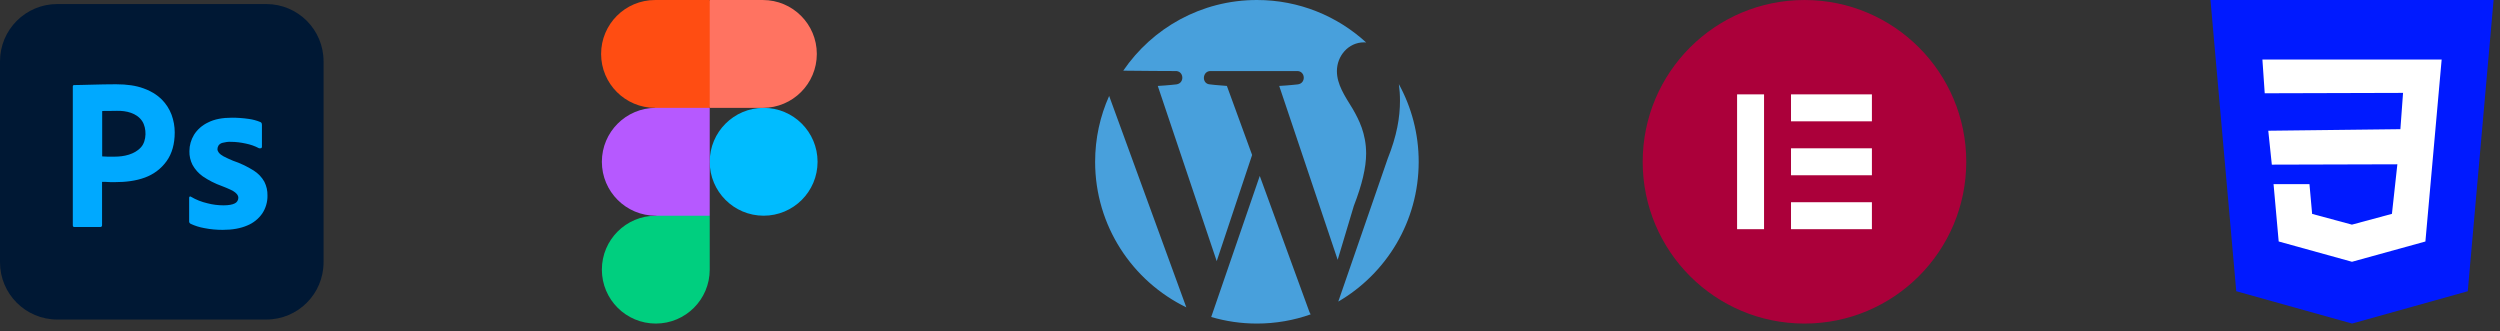
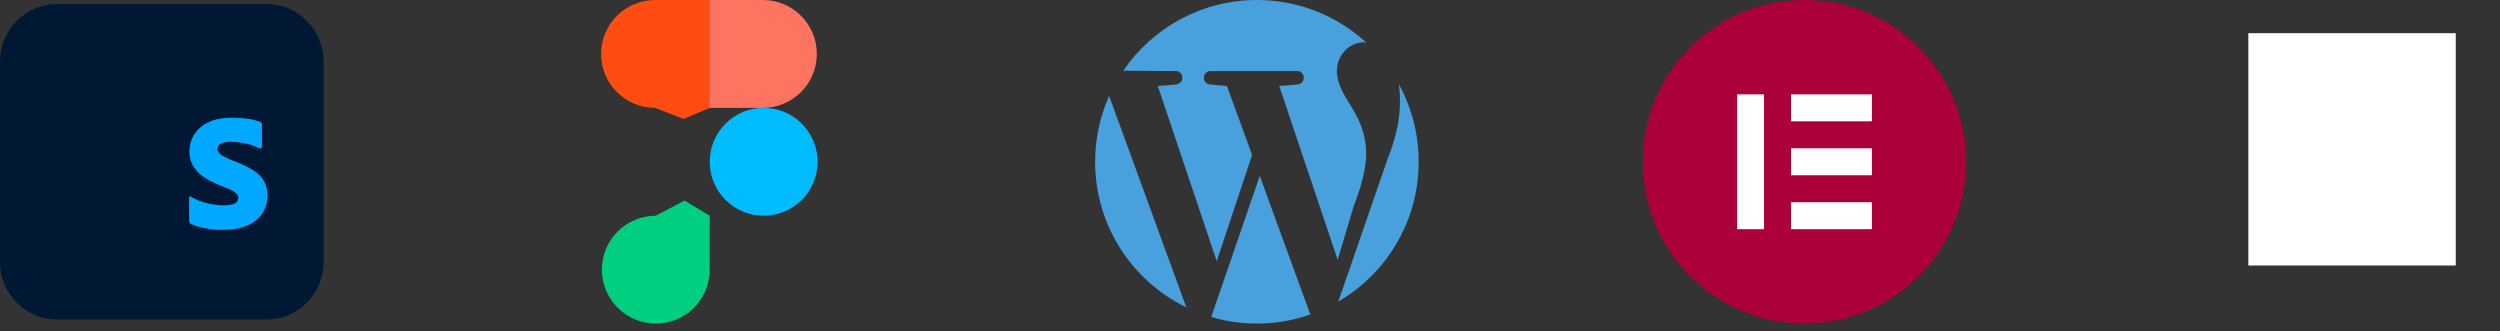
<svg xmlns="http://www.w3.org/2000/svg" width="181" height="24" viewBox="0 0 181 24" fill="none">
  <rect x="0" y="0" width="181" height="24" fill="#333333" stroke="none" />
  <path d="M130.647 0.001C124.178 -0.001 118.932 5.242 118.931 11.711C118.929 18.18 124.172 23.425 130.641 23.426C137.11 23.428 142.355 18.185 142.357 11.716C142.357 11.715 142.357 11.714 142.357 11.713C142.357 5.246 137.114 0.002 130.647 0.001Z" fill="#AB003A" />
  <path d="M125.765 6.832H127.717V16.593H125.765V6.832Z" fill="white" />
  <path d="M129.669 14.641H135.526V16.593H129.669V14.641Z" fill="white" />
  <path d="M129.669 10.737H135.526V12.689H129.669V10.737Z" fill="white" />
  <path d="M129.669 6.832H135.526V8.784H129.669V6.832Z" fill="white" />
  <path d="M4.148 0.293H19.277C21.571 0.293 23.426 2.148 23.426 4.442V18.985C23.426 21.279 21.571 23.134 19.277 23.134H4.148C1.855 23.134 0 21.279 0 18.985V4.442C0 2.148 1.855 0.293 4.148 0.293Z" fill="#001834" />
-   <path d="M5.271 16.31V6.267C5.271 6.198 5.3 6.159 5.368 6.159C5.534 6.159 5.69 6.159 5.915 6.149C6.149 6.14 6.393 6.14 6.657 6.13C6.92 6.12 7.203 6.12 7.506 6.11C7.808 6.101 8.101 6.101 8.394 6.101C9.194 6.101 9.858 6.198 10.405 6.403C10.893 6.569 11.342 6.842 11.713 7.204C12.025 7.516 12.269 7.897 12.425 8.316C12.572 8.726 12.65 9.146 12.65 9.585C12.65 10.425 12.454 11.117 12.064 11.664C11.674 12.211 11.127 12.621 10.492 12.855C9.829 13.099 9.097 13.187 8.296 13.187C8.062 13.187 7.906 13.187 7.808 13.177C7.711 13.167 7.574 13.167 7.389 13.167V16.3C7.398 16.369 7.35 16.427 7.281 16.437C7.271 16.437 7.262 16.437 7.242 16.437H5.388C5.31 16.437 5.271 16.398 5.271 16.31ZM7.398 8.043V11.323C7.535 11.332 7.662 11.342 7.779 11.342H8.296C8.97 11.342 9.749 11.184 10.219 10.649C10.624 10.189 10.625 9.277 10.297 8.775C9.908 8.18 9.13 8.007 8.462 8.024C8.208 8.024 7.984 8.024 7.799 8.033C7.603 8.023 7.467 8.033 7.398 8.043Z" fill="#00A9FF" />
  <path d="M18.74 10.727C18.447 10.571 18.135 10.464 17.803 10.396C17.442 10.317 17.081 10.269 16.71 10.269C16.515 10.259 16.309 10.288 16.124 10.337C15.997 10.366 15.89 10.435 15.822 10.532C15.773 10.61 15.743 10.708 15.743 10.796C15.743 10.884 15.782 10.971 15.841 11.05C15.929 11.157 16.046 11.245 16.173 11.313C16.397 11.43 16.632 11.538 16.866 11.635C17.393 11.811 17.901 12.055 18.369 12.348C18.691 12.553 18.955 12.826 19.14 13.158C19.296 13.47 19.374 13.812 19.365 14.163C19.374 14.622 19.238 15.081 18.984 15.461C18.711 15.852 18.33 16.154 17.891 16.33C17.413 16.535 16.827 16.642 16.124 16.642C15.675 16.642 15.236 16.603 14.797 16.516C14.455 16.457 14.113 16.35 13.801 16.203C13.733 16.164 13.684 16.096 13.694 16.018V14.319C13.694 14.29 13.703 14.251 13.733 14.232C13.762 14.212 13.791 14.222 13.82 14.241C14.201 14.466 14.601 14.622 15.031 14.72C15.402 14.817 15.792 14.866 16.183 14.866C16.553 14.866 16.817 14.817 16.993 14.729C17.149 14.661 17.256 14.495 17.256 14.319C17.256 14.183 17.178 14.056 17.022 13.929C16.866 13.802 16.544 13.656 16.065 13.47C15.568 13.294 15.109 13.06 14.679 12.767C14.377 12.553 14.123 12.27 13.938 11.938C13.781 11.625 13.703 11.284 13.713 10.942C13.713 10.523 13.83 10.122 14.045 9.761C14.289 9.371 14.65 9.058 15.07 8.863C15.529 8.629 16.105 8.521 16.797 8.521C17.198 8.521 17.608 8.551 18.008 8.609C18.301 8.648 18.584 8.726 18.847 8.834C18.886 8.844 18.925 8.883 18.945 8.922C18.955 8.961 18.964 9 18.964 9.039V10.63C18.964 10.669 18.945 10.708 18.916 10.727C18.828 10.747 18.779 10.747 18.74 10.727Z" fill="#00A9FF" />
  <path d="M51.384 11.713C51.384 9.557 53.132 7.809 55.288 7.809C57.444 7.809 59.192 9.557 59.192 11.713C59.192 13.869 57.444 15.617 55.288 15.617C53.132 15.617 51.384 13.869 51.384 11.713Z" fill="#00BCFF" />
  <path d="M43.575 19.522C43.575 17.366 45.323 15.618 47.479 15.618L49.56 14.519L51.384 15.618V19.522C51.384 21.678 49.636 23.426 47.479 23.426C45.323 23.426 43.575 21.678 43.575 19.522Z" fill="#00CF7F" />
  <path d="M51.384 0.001L49.26 3.691L51.384 7.809H55.234C57.39 7.809 59.138 6.061 59.138 3.905C59.138 1.749 57.39 0.001 55.234 0.001H51.384Z" fill="#FF7361" />
  <path d="M43.52 3.905C43.52 6.061 45.268 7.809 47.425 7.809L49.496 8.609L51.384 7.809V0.001H47.425C45.268 0.001 43.52 1.749 43.52 3.905Z" fill="#FF4D12" />
-   <path d="M43.575 11.713C43.575 13.869 45.323 15.618 47.479 15.618H51.384L51.384 7.809L47.479 7.809C45.323 7.809 43.575 9.557 43.575 11.713Z" fill="#B659FF" />
  <path d="M79.287 11.713C79.287 16.347 81.981 20.356 85.889 22.252L80.302 6.945C79.651 8.403 79.287 10.014 79.287 11.713ZM91.207 12.738L87.692 22.95C88.741 23.259 89.85 23.426 91.001 23.426C92.365 23.426 93.674 23.19 94.891 22.761C94.859 22.71 94.831 22.658 94.808 22.601L91.207 12.738ZM101.278 6.092C101.331 6.467 101.359 6.866 101.359 7.299C101.359 8.486 101.137 9.822 100.467 11.493L96.891 21.835C100.372 19.806 102.713 16.034 102.713 11.713C102.713 9.676 102.193 7.762 101.278 6.092ZM98.908 11.121C98.908 9.674 98.387 8.67 97.942 7.891C97.349 6.926 96.792 6.11 96.792 5.144C96.792 4.067 97.607 3.065 98.76 3.065C98.81 3.065 98.861 3.073 98.911 3.076C96.827 1.167 94.051 0 91.001 0C86.978 0 83.432 2.029 81.324 5.116C82.204 5.134 85.09 5.144 85.09 5.144C85.72 5.108 85.795 6.034 85.163 6.11C85.163 6.11 84.529 6.184 83.823 6.222L88.09 18.907L90.653 11.221L88.827 6.221C88.196 6.183 87.6 6.11 87.6 6.11C86.968 6.072 87.043 5.108 87.674 5.144H93.882C94.512 5.108 94.586 6.034 93.955 6.11C93.955 6.11 93.322 6.183 92.615 6.221L96.848 18.81L98.017 14.908C98.61 13.385 98.908 12.124 98.908 11.121Z" fill="#48A0DC" />
  <path d="M162.779 2.403H177.796V19.222H162.779V2.403Z" fill="white" />
-   <path d="M160.038 0.001L161.905 21.084L170.287 23.426L178.666 21.085L180.536 0.001H160.038ZM175.599 17.485L170.287 18.952L170.284 18.953L164.977 17.483L164.605 13.331H167.205L167.398 15.486L170.284 16.265L170.287 16.262L173.176 15.483L173.569 11.895L164.48 11.92L164.223 9.465L173.788 9.353L173.981 6.725L163.966 6.753L163.798 4.311H176.776L175.599 17.485Z" fill="#001AFF" />
</svg>